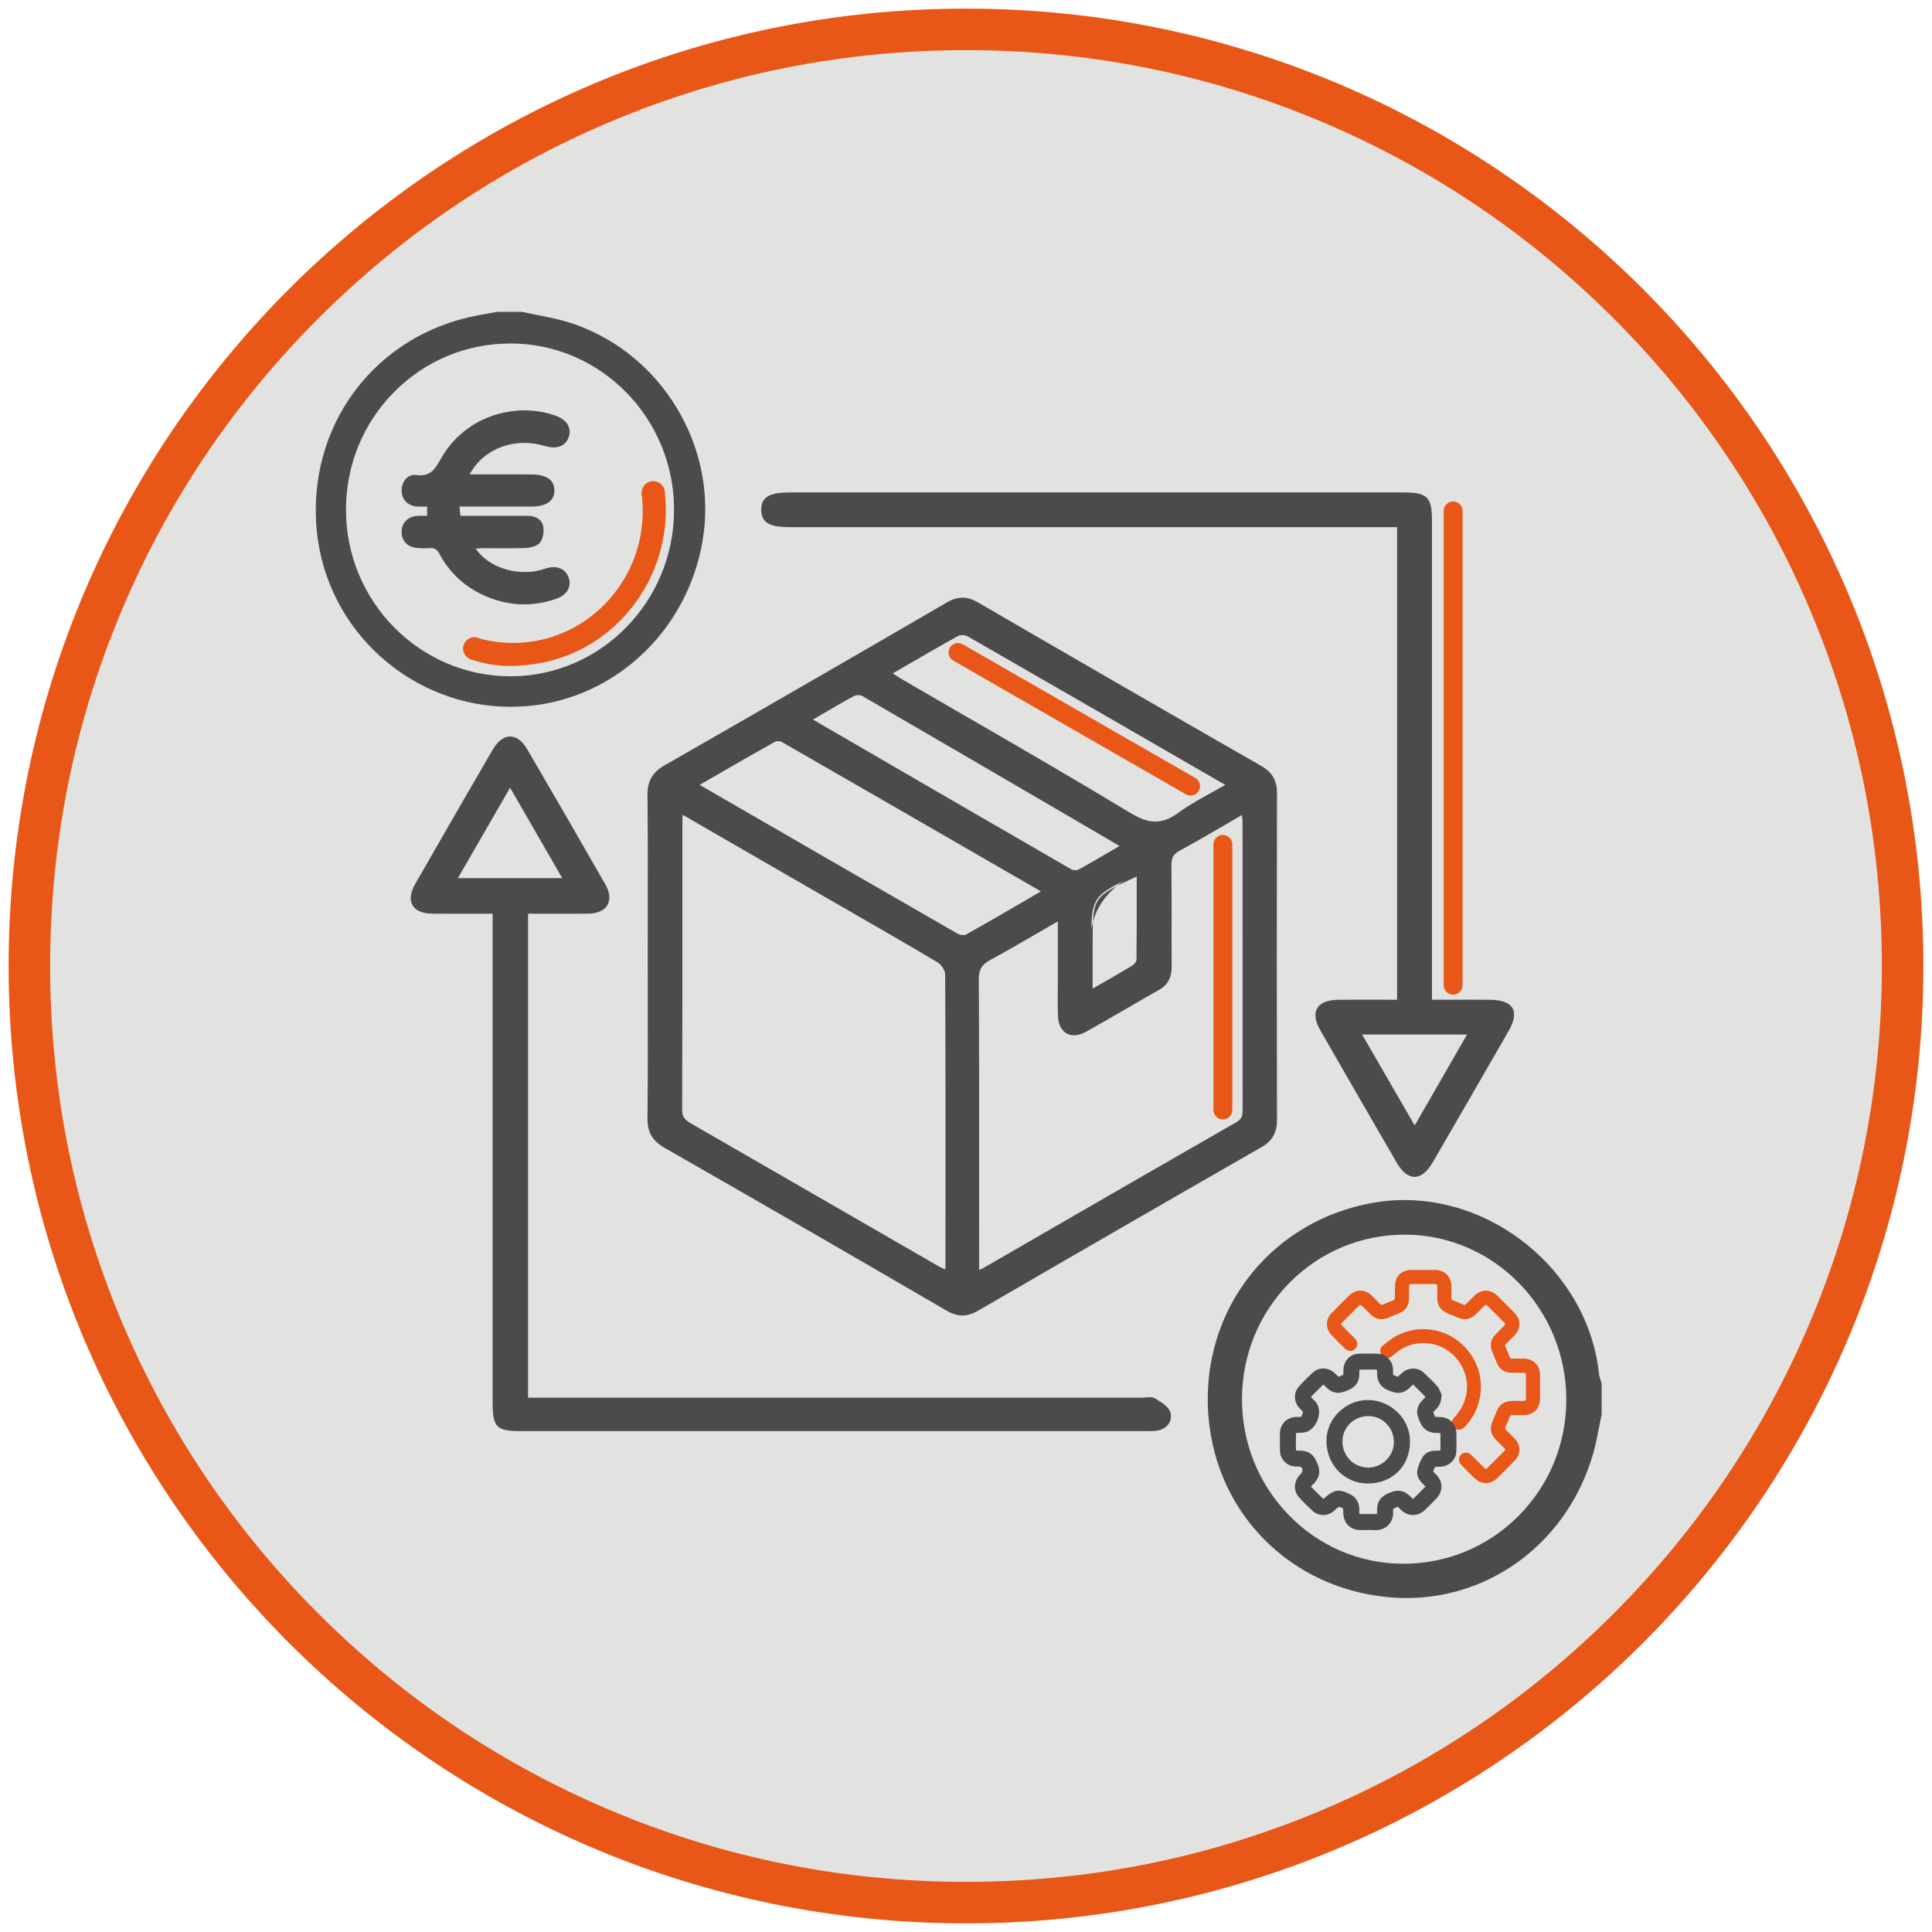
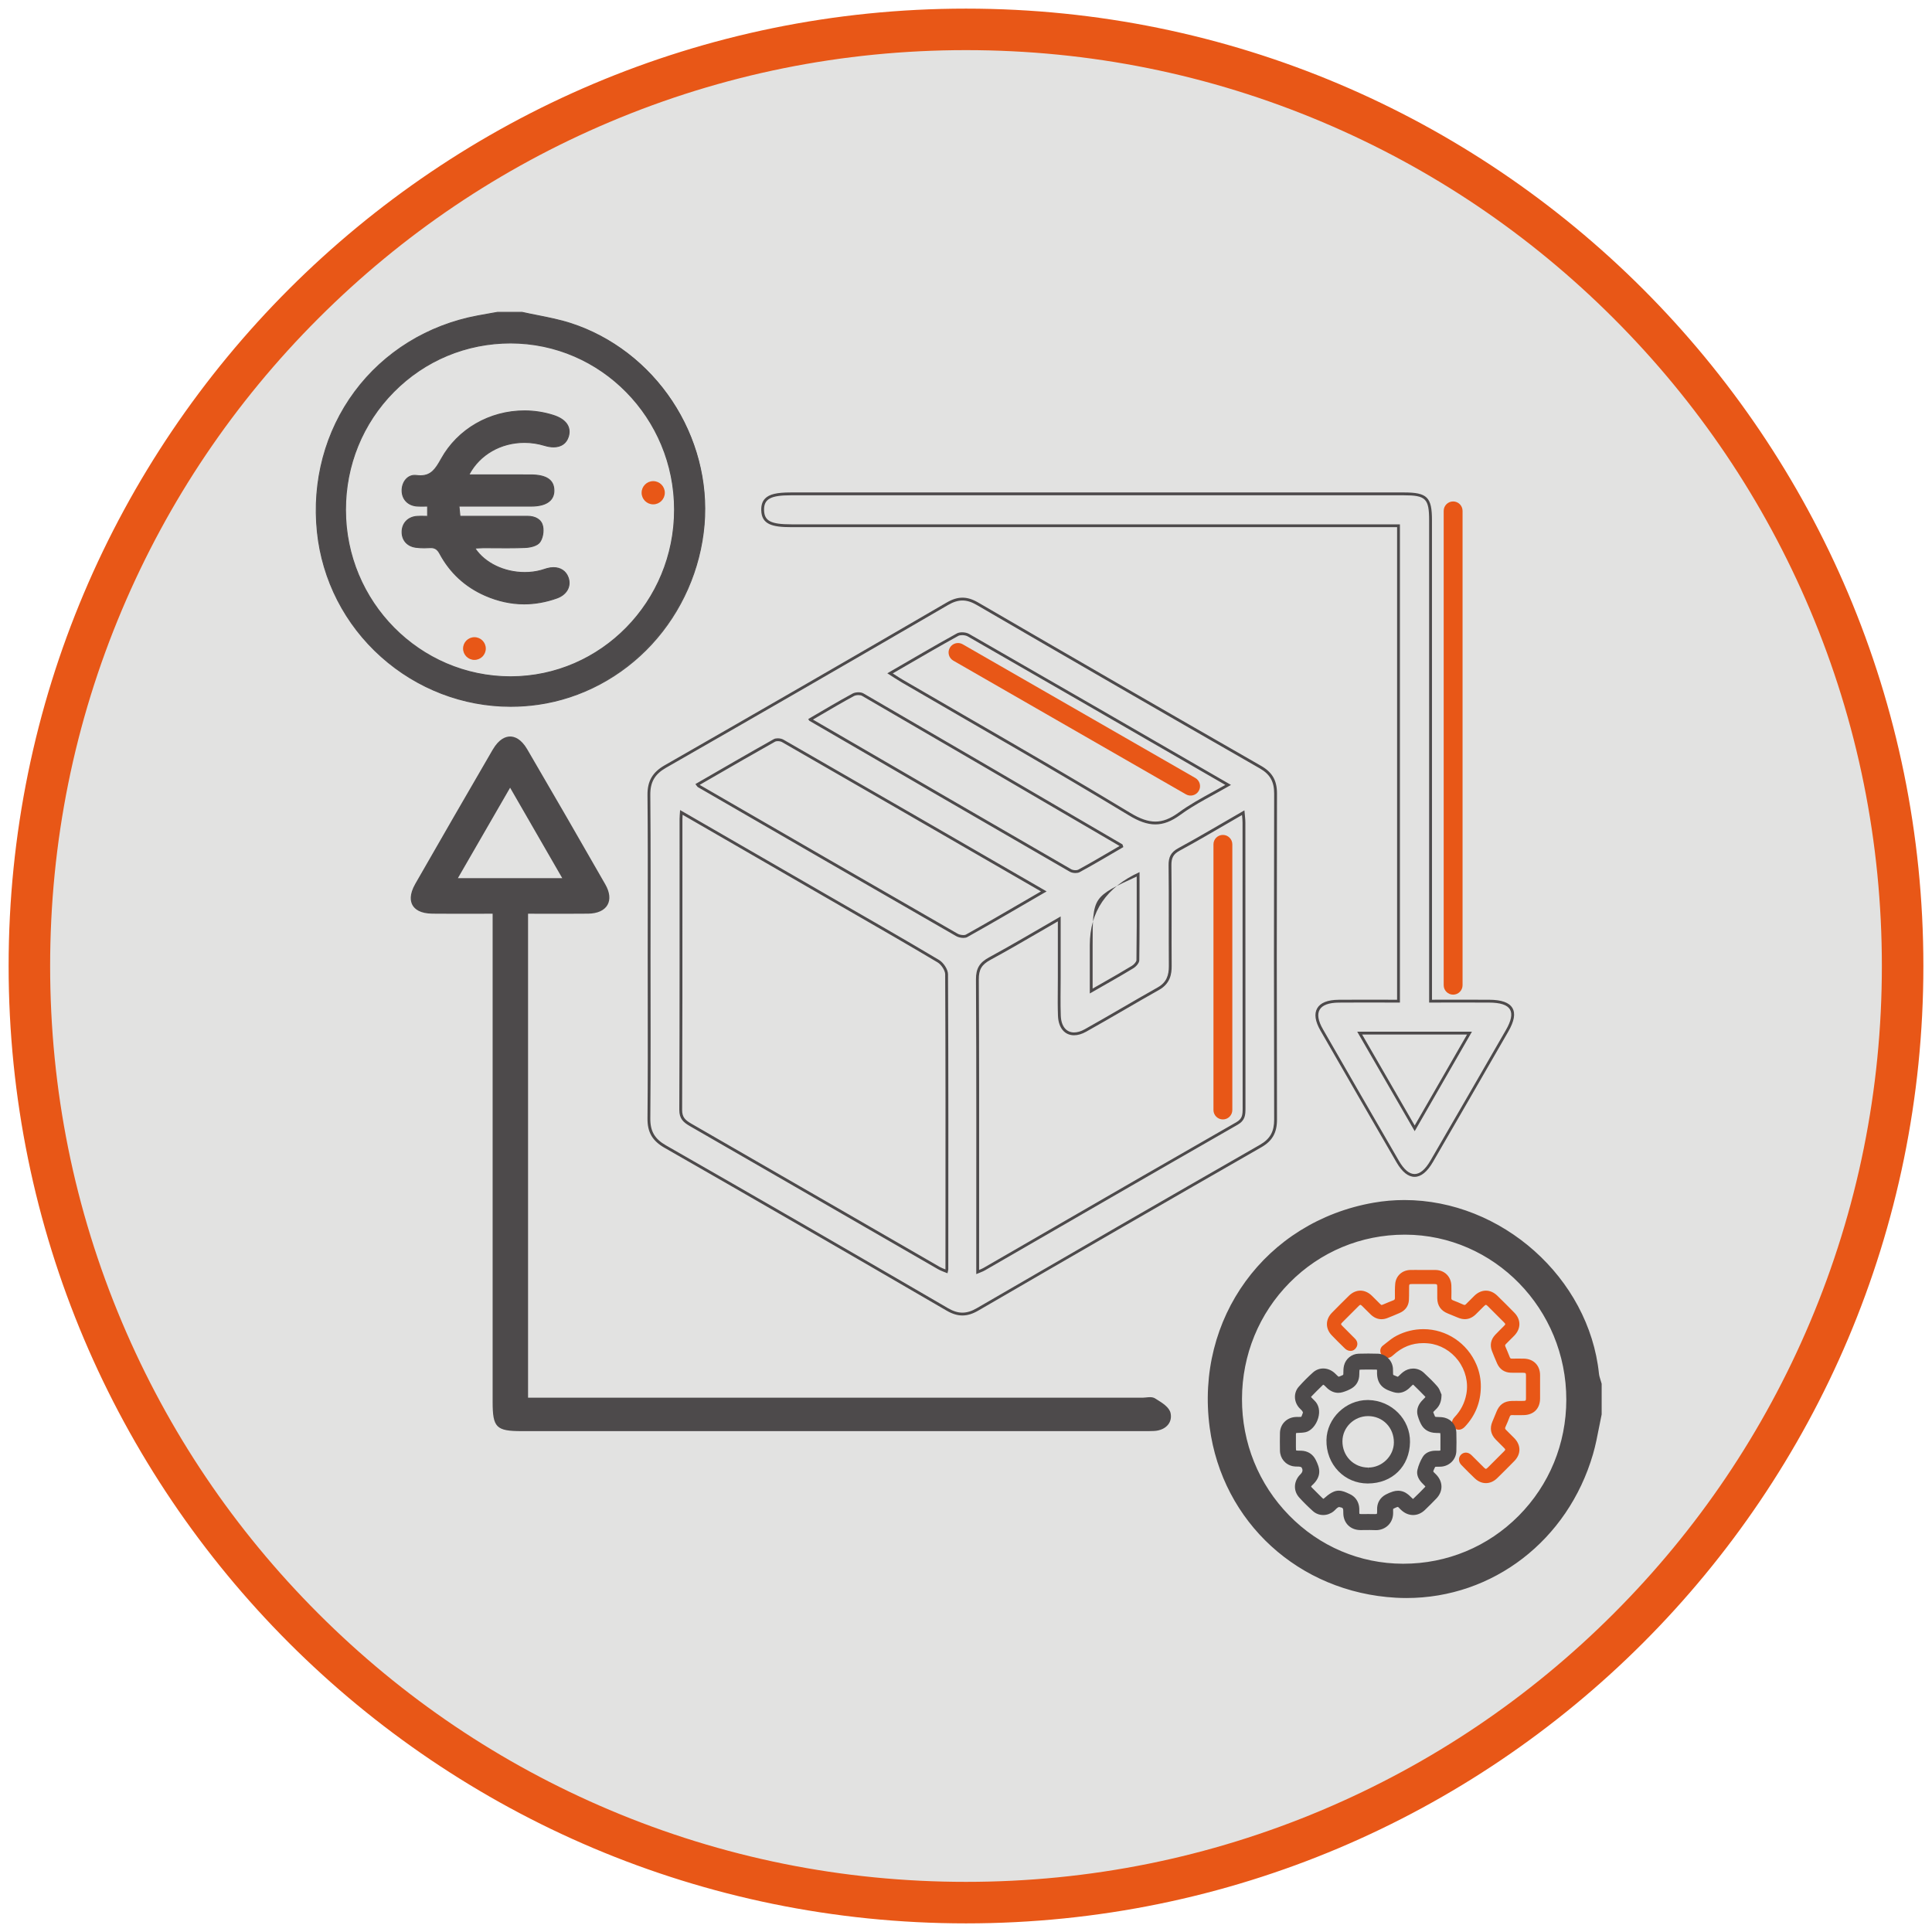
<svg xmlns="http://www.w3.org/2000/svg" id="Layer_1" viewBox="0 0 512 512">
  <defs>
    <style>.cls-1{fill:#4d4a4b;}.cls-2{fill:#e85717;}.cls-3{fill:#e2e2e1;}</style>
  </defs>
  <path class="cls-3" d="M256,504.215c-66.301,0-128.633-25.818-175.515-72.7S7.785,322.301,7.785,256,33.604,127.367,80.485,80.486C127.367,33.604,189.699,7.785,256,7.785s128.633,25.819,175.515,72.701c46.882,46.881,72.7,109.213,72.7,175.514s-25.818,128.633-72.7,175.515-109.214,72.7-175.515,72.7Z" />
  <path class="cls-2" d="M256,13.285c32.771,0,64.556,6.416,94.472,19.069,28.901,12.224,54.859,29.726,77.153,52.02,22.294,22.294,39.796,48.252,52.02,77.153,12.653,29.916,19.069,61.701,19.069,94.472s-6.416,64.556-19.069,94.472c-12.224,28.901-29.726,54.859-52.02,77.153-22.294,22.294-48.252,39.796-77.153,52.02-29.916,12.653-61.701,19.069-94.472,19.069s-64.556-6.416-94.472-19.069c-28.901-12.224-54.859-29.726-77.153-52.02s-39.796-48.252-52.02-77.153c-12.653-29.916-19.069-61.701-19.069-94.472s6.416-64.556,19.069-94.472c12.224-28.901,29.726-54.859,52.02-77.153,22.294-22.294,48.252-39.796,77.153-52.02,29.916-12.653,61.701-19.069,94.472-19.069M256,2.285C115.877,2.285,2.285,115.877,2.285,256s113.592,253.715,253.715,253.715,253.715-113.592,253.715-253.715S396.123,2.285,256,2.285h0Z" />
  <path class="cls-1" d="M135.344,187.184c-12.608,0-24.79-4.679-34.302-13.176-9.604-8.579-15.619-20.321-16.938-33.063-1.393-13.438,2.135-26.624,9.931-37.127,7.797-10.503,19.357-17.644,32.553-20.107,1.188-.222,2.377-.432,3.566-.643l1.675-.298,6.509-.002c1.384.307,2.751.578,4.118.849,2.92.579,5.94,1.178,8.805,2.106,22.469,7.281,37.332,29.695,35.344,53.296-2.044,24.249-20.535,44.286-43.969,47.643-2.414.346-4.867.521-7.291.521ZM135.314,90.897c-11.731,0-22.731,4.586-30.974,12.915-8.243,8.329-12.781,19.445-12.779,31.299.004,24.393,19.627,44.24,43.743,44.242,23.995-.034,43.462-19.895,43.456-44.274-.006-24.347-19.483-44.167-43.418-44.182l-.028-.125v.125Z" />
  <path class="cls-1" d="M138.336,82.894c4.301.964,8.71,1.596,12.885,2.949,22.316,7.231,37.223,29.839,35.257,53.167-2.048,24.303-20.377,44.165-43.861,47.529-2.444.35-4.873.52-7.274.52-25.833,0-48.377-19.675-51.116-46.127-2.871-27.722,15.163-52.019,42.382-57.099,1.745-.326,3.494-.628,5.241-.94h6.486M135.305,179.479c.022,0,.04,0,.063,0,24.011-.034,43.524-19.941,43.518-44.399-.006-24.478-19.478-44.292-43.543-44.307h-.028c-24.325,0-43.882,19.759-43.877,44.339.004,24.504,19.651,44.367,43.869,44.367M138.364,82.644h-6.513l-1.705.299c-1.195.211-2.389.423-3.582.646-13.226,2.468-24.814,9.626-32.63,20.155-7.814,10.528-11.35,23.745-9.955,37.215,1.323,12.773,7.353,24.543,16.98,33.143,9.534,8.517,21.746,13.208,34.385,13.208,2.43,0,4.889-.176,7.309-.523,11.415-1.635,22.111-7.314,30.117-15.99,8.005-8.675,12.962-19.956,13.958-31.765.957-11.351-2.085-22.992-8.563-32.779-6.49-9.804-16.031-17.136-26.866-20.647-2.871-.93-5.894-1.529-8.818-2.109-1.344-.267-2.735-.542-4.09-.846l-.027-.006h0ZM135.305,179.229c-24.047,0-43.614-19.791-43.619-44.117-.002-11.821,4.523-22.905,12.743-31.211,8.219-8.305,19.187-12.878,30.885-12.878,23.894.015,43.316,19.779,43.322,44.057.006,24.31-19.404,44.115-43.268,44.149h-.062Z" />
-   <path class="cls-2" d="M176.042,129.578c-.893,1.197-2.382,1.794-3.905,1.794-.706,0-1.419-.128-2.083-.384.179,1.445.282,2.915.283,4.41.005,19.277-15.375,34.968-34.3,34.994-.016,0-.032,0-.048,0-3.113,0-6.127-.423-8.997-1.204.034,2.301-.026,4.973-2.559,5.442,3.728,1.293,7.055,1.858,10.667,1.858,2.08,0,4.253-.187,6.652-.531,18.51-2.652,32.956-18.306,34.571-37.462.253-3.005.145-5.993-.28-8.918h0Z" />
  <path class="cls-1" d="M372.729,423.119c-.927,0-1.866-.026-2.792-.079-25.499-1.429-45.643-19.843-48.986-44.777-3.851-28.735,14.685-54.17,43.115-59.163,2.653-.466,5.373-.702,8.085-.702,25.627,0,48.604,20.492,51.219,45.681.061.589.243,1.166.437,1.776.092.29.184.58.263.871l.013,8.024c-.243,1.176-.457,2.279-.671,3.383-.458,2.367-.933,4.815-1.618,7.168-6.598,22.62-26.315,37.818-49.063,37.818ZM372.267,326.822c-23.926,0-43.44,19.691-43.501,43.896-.029,11.735,4.435,22.783,12.569,31.11,8.133,8.326,18.954,12.926,30.469,12.952h.104c23.994,0,43.532-19.666,43.555-43.841.022-24.259-19.299-44.051-43.07-44.118h-.125Z" />
  <path class="cls-1" d="M372.151,318.772c24.956,0,48.205,19.902,50.846,45.345.095.917.467,1.805.71,2.706v7.927c-.747,3.485-1.279,7.033-2.275,10.445-6.646,22.787-26.655,37.548-48.703,37.548-.921,0-1.844-.026-2.771-.078-25.626-1.436-45.343-19.891-48.635-44.453-3.813-28.446,14.664-53.802,42.807-58.744,2.677-.47,5.359-.697,8.021-.697M371.907,415.156c24.322,0,43.907-19.701,43.93-44.215.022-24.435-19.497-44.425-43.444-44.493-.042,0-.085,0-.127,0-24.265,0-43.814,19.71-43.875,44.27-.061,24.468,19.393,44.383,43.411,44.438.034,0,.071,0,.105,0M372.151,318.022h0c-2.733,0-5.475.238-8.15.708-28.633,5.028-47.299,30.643-43.421,59.582,3.366,25.116,23.654,43.663,49.336,45.102.933.052,1.88.079,2.813.079,22.917,0,42.779-15.306,49.423-38.088.69-2.366,1.165-4.82,1.625-7.193.21-1.087.428-2.21.663-3.306l.017-.078v-8.106l-.026-.096c-.08-.297-.173-.593-.267-.889-.187-.592-.364-1.151-.421-1.7-2.633-25.374-25.777-46.017-51.591-46.017h0ZM371.907,414.406h-.103c-11.413-.027-22.139-4.586-30.201-12.839-8.066-8.256-12.491-19.212-12.462-30.848.029-11.678,4.519-22.623,12.644-30.819,8.12-8.192,18.946-12.703,30.481-12.703h.125c23.565.067,42.719,19.69,42.697,43.743-.011,11.656-4.498,22.584-12.635,30.772-8.134,8.185-18.982,12.693-30.545,12.693h0Z" />
-   <path class="cls-1" d="M255.044,348.24c-1.281,0-2.551-.392-3.995-1.232-27.105-15.773-51.55-29.884-74.73-43.14-3.124-1.786-4.385-3.958-4.352-7.497.099-10.446.083-21.07.068-31.346-.006-3.835-.012-7.67-.012-11.504s.006-7.663.012-11.495c.015-10.277.03-20.905-.069-31.356-.033-3.56,1.227-5.74,4.349-7.528,25.149-14.398,50.294-28.909,74.734-43.129,1.468-.854,2.742-1.251,4.012-1.251,1.26,0,2.517.39,3.957,1.228,24.429,14.205,49.668,28.776,75.018,43.309,2.813,1.613,4.011,3.701,4.004,6.981-.069,28.94-.069,58.018,0,86.427.007,3.312-1.175,5.405-3.952,6.997-23.946,13.722-49.188,28.288-75.023,43.293-1.459.848-2.737,1.243-4.021,1.243ZM280.714,243.518c-1.775,1.022-3.504,2.026-5.2,3.012-4.553,2.644-8.853,5.141-13.236,7.519-2.425,1.315-3.278,2.761-3.263,5.525.106,19.018.096,38.354.086,57.055l-.007,20.466c.155-.063.302-.122.44-.178.508-.203.909-.363,1.267-.569,5.847-3.374,11.691-6.751,17.536-10.128,16.193-9.356,32.939-19.031,49.451-28.474,1.809-1.034,1.899-2.227,1.897-4.086-.015-15.127-.017-30.254-.019-45.381,0-10.085-.003-20.169-.008-30.254,0-.632-.063-1.271-.137-2.009-.021-.208-.042-.422-.062-.646-1.573.908-3.116,1.805-4.641,2.692-4.254,2.474-8.271,4.811-12.4,7.056-1.769.961-2.387,2.067-2.36,4.226.061,5.002.056,10.087.05,15.005-.004,3.883-.009,7.766.019,11.649.021,2.959-.917,4.753-3.135,5.999-3.111,1.747-6.25,3.569-9.286,5.331-3.283,1.905-6.678,3.875-10.049,5.758-1.067.597-2.083.898-3.018.898-2.29,0-3.782-1.839-3.895-4.801-.089-2.355-.068-4.752-.049-7.068.009-1.01.018-2.02.018-3.029v-15.566ZM180.534,215.766c-.038.52-.065.888-.065,1.255v18.5c.005,19.205.01,39.062-.072,58.595-.009,2.104.854,2.972,2.669,4.017,13.827,7.954,27.644,15.93,41.46,23.904,8.086,4.667,16.172,9.334,24.26,13.997.486.281,1.026.49,1.598.711.145.057.292.113.439.172.01-.044.02-.084.028-.123.05-.211.079-.339.079-.441l.007-11.009c.015-22.013.03-44.775-.082-67.161-.005-1.093-1.09-2.809-2.19-3.464-7.642-4.555-15.484-9.068-23.069-13.432-2.365-1.361-4.73-2.722-7.094-4.086l-37.934-21.902c-.012.169-.023.323-.033.467ZM301.613,231.703c-12.431,5.681-12.432,5.86-12.432,18.76v12.171c.961-.551,1.889-1.08,2.79-1.594,2.875-1.64,5.59-3.188,8.201-4.775.641-.39,1.362-1.232,1.37-1.774.088-5.994.081-11.919.074-18.193l-.004-4.595ZM184.923,208.001c.102.141.182.252.231.281l.772.446c22.161,12.813,45.078,26.063,67.654,39.029.449.257,1.125.424,1.723.424h0c.35,0,.649-.06.843-.167,5.319-2.971,10.568-6.024,16.126-9.257l4.345-2.525-8.649-4.995c-20.823-12.025-40.491-23.383-60.539-34.899-.324-.186-.83-.302-1.319-.302-.358,0-.667.062-.867.174-5.472,3.064-11.006,6.263-16.357,9.355l-4.037,2.332c.026.037.052.072.075.105ZM214.729,190.729l3.525,2.035c21.435,12.447,43.599,25.317,65.43,37.919.326.188.837.305,1.333.305.369,0,.689-.063.902-.179,2.945-1.595,5.872-3.308,8.703-4.965.877-.513,1.751-1.025,2.623-1.532-.023-.078-.074-.256-.081-.279l-2.744-1.604c-21.551-12.594-43.836-25.618-65.796-38.354-.263-.152-.677-.24-1.137-.24-.518,0-1.027.109-1.364.291-2.937,1.586-5.868,3.307-8.703,4.97-.905.531-1.81,1.062-2.717,1.59.009.016.017.029.025.041ZM236.735,179.002c.882.572,1.644,1.065,2.44,1.529,5.618,3.272,11.246,6.526,16.874,9.78,14.25,8.239,28.984,16.758,43.298,25.436,2.648,1.606,4.818,2.354,6.83,2.354h0c2.071,0,4.098-.777,6.378-2.445,2.81-2.055,5.854-3.727,9.077-5.498,1.264-.694,2.548-1.399,3.846-2.144l-9.738-5.626c-20.322-11.741-39.518-22.831-59.121-34.075-.399-.229-1.029-.371-1.645-.371-.49,0-.918.087-1.205.245-4.61,2.537-9.113,5.153-13.881,7.922-1.325.771-2.664,1.548-4.021,2.333.3.193.588.379.867.56Z" />
  <path class="cls-1" d="M255.061,159.137c1.209,0,2.418.391,3.769,1.177,24.961,14.515,49.969,28.95,75.019,43.31,2.745,1.574,3.823,3.544,3.815,6.655-.069,28.81-.07,57.62,0,86.429.008,3.097-1.002,5.089-3.763,6.671-25.052,14.355-50.058,28.793-75.026,43.294-1.361.79-2.594,1.192-3.832,1.192-1.221,0-2.447-.39-3.807-1.181-24.86-14.467-49.763-28.863-74.733-43.141-3.004-1.718-4.195-3.749-4.163-7.168.135-14.284.057-28.569.057-42.854s.079-28.57-.057-42.854c-.033-3.424,1.19-5.499,4.16-7.199,24.961-14.291,49.875-28.666,74.736-43.131,1.374-.799,2.599-1.2,3.823-1.2M306.177,218.476c2.147,0,4.254-.801,6.6-2.517,4.056-2.966,8.672-5.167,13.45-7.944-23.54-13.597-46.457-26.853-69.422-40.026-.473-.271-1.167-.421-1.831-.421-.522,0-1.025.093-1.386.291-6.08,3.346-12.058,6.878-18.442,10.567,1.475.936,2.633,1.726,3.841,2.429,20.081,11.695,40.297,23.167,60.166,35.213,2.581,1.565,4.823,2.408,7.024,2.408M285.017,231.364c.407,0,.797-.071,1.081-.224,3.946-2.136,7.797-4.448,11.598-6.654-.179-.52-.183-.682-.257-.725-22.861-13.36-45.721-26.723-68.626-40.008-.341-.198-.827-.291-1.326-.291-.561,0-1.139.118-1.542.336-3.971,2.146-7.84,4.48-11.747,6.751.163.265.201.41.293.464,22.991,13.351,45.981,26.705,69.006,39.996.393.227.972.355,1.52.355M255.304,248.556c.393,0,.757-.066,1.025-.215,6.871-3.836,13.654-7.829,21.036-12.111-23.696-13.683-46.705-26.981-69.75-40.218-.389-.223-.965-.352-1.506-.352-.398,0-.778.07-1.051.222-6.945,3.889-13.823,7.898-20.769,11.903.373.462.485.711.677.822,22.797,13.18,45.593,26.362,68.428,39.476.498.286,1.244.474,1.909.474M251.095,337.434c.122-.613.21-.847.21-1.081.014-26.058.055-52.115-.075-78.172-.006-1.292-1.21-3.09-2.373-3.784-9.988-5.954-20.096-11.706-30.168-17.52-12.65-7.302-25.298-14.606-38.456-22.204-.072,1.177-.139,1.763-.139,2.349-.005,25.698.035,51.395-.072,77.092-.01,2.38,1.095,3.331,2.856,4.344,21.92,12.61,43.811,25.271,65.72,37.901.757.436,1.613.699,2.497,1.074M284.639,273.608c-2.04,0-3.412-1.604-3.519-4.44-.127-3.357-.03-6.722-.031-10.084,0-5.204,0-10.408,0-16.215-6.751,3.881-12.801,7.493-18.989,10.85-2.488,1.35-3.476,2.902-3.459,5.856.138,24.731.079,49.463.079,74.195v3.887c1.022-.439,1.684-.647,2.27-.985,22.321-12.88,44.615-25.808,66.986-38.601,2.012-1.151,2.088-2.56,2.086-4.411-.024-25.212-.014-50.424-.026-75.636,0-.983-.148-1.966-.252-3.274-6.112,3.52-11.764,6.895-17.542,10.037-1.987,1.08-2.583,2.391-2.556,4.56.108,8.883.007,17.768.069,26.652.017,2.482-.628,4.368-2.944,5.669-6.477,3.638-12.848,7.466-19.334,11.089-1.031.576-1.991.851-2.836.851M288.807,263.281c4.333-2.489,7.988-4.525,11.56-6.697.704-.428,1.541-1.372,1.552-2.09.112-7.647.07-15.296.07-23.376q-13.181,6.022-13.181,19.344v12.819M255.061,158.387h0c-1.339,0-2.674.414-4.201,1.302-24.407,14.201-49.551,28.711-74.732,43.128-3.215,1.841-4.572,4.191-4.537,7.857.099,10.448.084,21.074.069,31.351-.006,3.832-.011,7.664-.011,11.496s.006,7.665.011,11.498c.015,10.276.031,20.901-.068,31.349-.035,3.694,1.281,5.962,4.541,7.826,23.207,13.27,47.651,27.381,74.728,43.138,1.484.864,2.852,1.283,4.184,1.283,1.352,0,2.69-.411,4.209-1.293,25.827-15.001,51.068-29.567,75.022-43.292,2.91-1.668,4.148-3.858,4.14-7.323-.07-28.468-.071-57.546,0-86.426.008-3.433-1.245-5.618-4.192-7.308-25.266-14.485-50.505-29.056-75.015-43.308-1.5-.872-2.817-1.278-4.145-1.278h0ZM236.587,178.459c1.178-.682,2.344-1.359,3.499-2.03,4.762-2.766,9.261-5.379,13.864-7.913.229-.126.603-.198,1.025-.198.553,0,1.112.123,1.458.322,19.655,11.274,38.903,22.394,59.281,34.167l9.011,5.206c-1.107.628-2.206,1.232-3.278,1.821-3.232,1.775-6.284,3.452-9.112,5.52-2.213,1.619-4.17,2.373-6.157,2.373-1.94,0-4.048-.731-6.636-2.299-14.312-8.677-29.043-17.195-43.289-25.432-5.633-3.257-11.265-6.514-16.888-9.788-.791-.461-1.551-.953-2.431-1.523-.114-.074-.23-.149-.347-.225h0ZM215.438,190.695c.721-.421,1.44-.843,2.16-1.265,2.837-1.664,5.77-3.386,8.705-4.972.28-.152.735-.246,1.186-.246.39,0,.745.071.95.189,21.838,12.666,44,25.617,65.432,38.141l2.83,1.654c-.748.435-1.498.874-2.25,1.314-2.833,1.658-5.763,3.373-8.709,4.968-.155.084-.426.134-.724.134-.428,0-.877-.1-1.145-.254-22.072-12.741-44.48-25.754-66.151-38.338l-2.284-1.326h0ZM185.417,208.001c1.239-.715,2.475-1.429,3.711-2.143,5.333-3.082,10.847-6.268,16.298-9.321.142-.079.397-.127.684-.127.421,0,.866.099,1.132.252,20.152,11.576,39.926,22.995,60.86,35.085l7.766,4.485c-1.286.747-2.554,1.484-3.809,2.214-5.547,3.227-10.786,6.275-16.096,9.24-.065.036-.258.12-.66.12-.529,0-1.146-.15-1.535-.374-22.609-12.984-45.558-26.253-67.751-39.084l-.6-.347h0ZM250.55,336.408c-.011-.004-.021-.008-.032-.013-.557-.216-1.084-.42-1.545-.686-8.124-4.684-16.246-9.371-24.367-14.059-13.55-7.821-27.561-15.908-41.353-23.843-1.722-.99-2.489-1.758-2.48-3.691.082-19.585.077-39.497.073-58.754-.001-6.114-.003-12.228-.001-18.341,0-.318.023-.653.055-1.098l11.329,6.541,26.086,15.061c2.366,1.366,4.734,2.728,7.102,4.091,7.581,4.362,15.42,8.872,23.057,13.424.99.59,2.002,2.176,2.007,3.143.112,22.389.097,45.155.082,67.17l-.007,10.998c0,.015-.002.033-.005.055h0ZM284.639,274.358c1,0,2.077-.318,3.201-.946,3.377-1.886,6.777-3.859,10.065-5.767,3.031-1.759,6.166-3.578,9.271-5.322,2.976-1.672,3.341-4.26,3.327-6.328-.027-3.88-.023-7.827-.018-11.643.005-4.92.011-10.007-.05-15.012-.025-2.016.522-2.999,2.165-3.892,4.138-2.25,8.163-4.591,12.424-7.07,1.356-.789,2.727-1.586,4.12-2.392.002.021.004.043.006.064.073.73.135,1.361.136,1.976.005,10.085.006,20.169.008,30.254.002,15.127.004,30.255.018,45.382.002,1.827-.074,2.824-1.709,3.759-16.505,9.438-33.242,19.109-49.428,28.461-5.853,3.382-11.706,6.763-17.56,10.142-.317.183-.685.333-1.145.517v-2.769c0-5.727.003-11.453.006-17.18.01-18.688.021-38.013-.085-57.019-.015-2.631.759-3.941,3.067-5.193,4.39-2.381,8.693-4.881,13.249-7.527,1.515-.88,3.056-1.775,4.633-2.685v3.482s0,11.435,0,11.435c0,1.016-.009,2.032-.017,3.049-.02,2.314-.04,4.706.049,7.063.12,3.184,1.756,5.161,4.269,5.161h0ZM289.557,261.987v-11.524c0-6.498,0-9.76,1.517-11.987,1.443-2.118,4.41-3.556,10.164-6.189,0,1.36.002,2.708.004,4.047.007,6.26.014,12.172-.073,18.151-.005.327-.567,1.08-1.191,1.46-2.606,1.584-5.319,3.131-8.192,4.77-.725.413-1.467.837-2.229,1.273h0Z" />
-   <path class="cls-1" d="M374.877,311.504c-1.553,0-3.058-1.237-4.473-3.679-7.328-12.639-13.916-24.05-20.139-34.884-1.344-2.34-1.639-4.202-.875-5.536.776-1.354,2.584-2.055,5.373-2.079,2.047-.018,4.094-.023,6.167-.023,0,0,8.05.013,9.688.014v-125.986h-160.869c-5.002,0-7.557-.64-7.639-4.132-.029-1.255.261-2.15.911-2.815,1.028-1.053,2.98-1.502,6.526-1.502h162.483c6.017,0,7.075,1.049,7.076,7.009.005,31.501.005,63.002.004,94.503v32.923l9.508-.008c2.029,0,4.028.003,6.028.014,3.159.017,5.071.681,5.847,2.029.758,1.317.398,3.223-1.099,5.824-6.82,11.858-13.541,23.49-19.977,34.574-1.446,2.492-2.975,3.755-4.542,3.755ZM374.909,299.021l14.524-25.24h-29.106l14.582,25.24Z" />
  <path class="cls-1" d="M285.034,131.254c29.001,0,57.996,0,86.998.001,5.8,0,6.7.875,6.701,6.633.007,40.951.004,81.903.004,122.854v4.947c3.451,0,6.717-.008,9.911-.008,2.019,0,4.008.003,5.998.014,5.889.032,7.287,2.316,4.424,7.293-6.636,11.537-13.293,23.062-19.975,34.572-1.382,2.38-2.802,3.569-4.219,3.569-1.401,0-2.798-1.165-4.148-3.493-6.734-11.615-13.45-23.24-20.137-34.882-2.583-4.498-1.09-7.007,4.175-7.053,2.056-.018,4.112-.024,6.193-.024,3.251,0,6.563.014,10.033.014v-126.736h-69.823c-30.475,0-60.944,0-91.42,0-5.478,0-7.196-.892-7.263-3.766-.069-2.938,1.717-3.934,7.062-3.934,25.16,0,50.326,0,75.487,0M390.082,273.406h-30.405c5.111,8.847,9.996,17.302,15.233,26.366,5.276-9.169,10.178-17.688,15.172-26.366M285.034,130.504h-67.111s-8.375,0-8.375,0c-3.705,0-5.674.468-6.794,1.615-.716.733-1.049,1.742-1.017,3.087.089,3.781,2.885,4.498,8.013,4.498h91.42s32.65,0,32.65,0h36.424v125.236c-1.502,0-2.976-.004-4.428-.007-1.641-.003-3.255-.007-4.854-.007-2.083,0-4.142.006-6.2.024-2.931.026-4.847.789-5.694,2.268-.835,1.457-.54,3.445.875,5.909,6.242,10.868,12.83,22.279,20.139,34.885,1.488,2.566,3.102,3.866,4.797,3.866,1.711,0,3.349-1.326,4.867-3.942,6.406-11.033,13.127-22.665,19.977-34.574,1.569-2.728,1.928-4.756,1.099-6.199-.848-1.474-2.866-2.2-6.169-2.218-1.991-.011-3.982-.014-6.002-.014-1.567,0-3.15.002-4.765.004-1.438.002-2.9.004-4.396.004v-34.531c0-30.84,0-61.68-.004-92.52,0-6.141-1.254-7.383-7.451-7.383h-86.998ZM360.977,274.156h27.808l-12.112,21.049-1.764,3.065-6.998-12.113-6.934-12.002h0Z" />
  <path class="cls-1" d="M138.267,378.89c-6.584,0-7.339-.761-7.34-7.404v-129.715c-1.708,0-8.328.016-9.955.016-2.152,0-4.271-.006-6.39-.028-2.473-.026-4.179-.735-4.932-2.05-.756-1.319-.501-3.157.735-5.315,6.76-11.803,13.654-23.749,20.491-35.505,1.267-2.179,2.76-3.331,4.318-3.331,1.527,0,2.984,1.111,4.212,3.212,6.947,11.892,13.911,23.942,20.697,35.815,1.129,1.974,1.322,3.72.562,5.05-.77,1.343-2.48,2.096-4.817,2.122-2.181.024-4.361.032-6.553.032-1.654,0-8.137-.017-9.73-.017v129.006h163.316c.285,0,.591-.033.896-.065.332-.035.665-.07.977-.07.495,0,.864.087,1.161.272l.36.224c1.46.902,3.277,2.026,3.574,3.439.214,1.021.019,1.958-.566,2.713-.718.925-1.988,1.495-3.486,1.562-.787.035-1.576.038-2.365.038l-82.85.002-82.316-.002ZM149.649,233.092l-14.468-25.09-14.483,25.09h28.951Z" />
  <path class="cls-1" d="M135.195,195.931c1.356,0,2.708,1.006,3.888,3.026,6.954,11.905,13.854,23.842,20.696,35.812,2.195,3.84.534,6.562-3.935,6.611-2.177.024-4.354.031-6.543.031-3.331,0-6.688-.017-10.111-.017v129.756h4.102c53.197,0,106.393,0,159.59,0,.595,0,1.276-.135,1.873-.135.366,0,.7.051.963.215,1.455.909,3.479,2.056,3.766,3.422.464,2.21-1.248,3.713-3.702,3.823-.792.036-1.587.039-2.38.039-.167,0-.333,0-.5,0-31.519,0-63.04.002-94.559.002-23.359,0-46.715,0-70.074-.001-6.375,0-6.965-.598-6.965-7.029-.001-41.789,0-83.577,0-125.366v-4.724c-3.6,0-6.998.016-10.316.016-2.156,0-4.278-.007-6.4-.029-4.75-.049-6.253-2.651-3.875-6.804,6.791-11.857,13.621-23.691,20.49-35.503,1.217-2.093,2.608-3.144,3.994-3.144M120.049,233.467h30.25c-5.133-8.901-10.009-17.358-15.117-26.216-5.117,8.864-9.996,17.317-15.133,26.216M135.195,195.181c-1.185,0-2.952.61-4.642,3.517-6.847,11.775-13.742,23.721-20.493,35.507-1.65,2.881-1.311,4.683-.735,5.688.574,1.002,1.951,2.204,5.253,2.239,2.125.022,4.249.029,6.408.029,1.625,0,3.27-.004,4.948-.008,1.508-.004,3.044-.007,4.617-.008v35.315s0,94.025,0,94.025c0,6.834.938,7.779,7.715,7.779h70.074s94.559,0,94.559,0h.5c.81,0,1.604-.003,2.414-.039,1.608-.072,2.981-.694,3.766-1.707.654-.844.874-1.888.637-3.019-.33-1.57-2.223-2.741-3.744-3.681l-.358-.222c-.36-.224-.792-.329-1.36-.329-.338,0-.683.036-1.016.072-.308.033-.599.063-.856.063h-159.59s-3.352,0-3.352,0v-128.256c1.468,0,2.925.005,4.373.008,1.673.004,3.334.008,4.989.008,2.534,0,4.615-.01,6.551-.031,2.476-.027,4.3-.848,5.138-2.311.82-1.431.62-3.356-.561-5.422-6.778-11.858-13.742-23.909-20.699-35.818-1.641-2.809-3.372-3.398-4.536-3.398h0ZM121.348,232.717l4.459-7.725,9.375-16.24,7.776,13.486,6.042,10.479h-27.653Z" />
  <path class="cls-1" d="M138.91,160.041c-3.465,0-6.95-.759-10.359-2.257-5.248-2.306-9.28-6.027-11.983-11.062-.617-1.151-1.292-1.599-2.407-1.599-.099,0-.201.003-.308.01-.477.031-.957.048-1.438.048-.786,0-1.535-.047-2.227-.142-2.354-.321-3.744-1.971-3.627-4.306.107-2.149,1.617-3.674,3.846-3.885.361-.034.726-.045,1.098-.045.299,0,.603.007.916.014.29.006.589.013.897.015v-2.71c-.286,0-.565.007-.841.012-.306.006-.604.012-.901.012-.363,0-.721-.009-1.077-.037-2.354-.186-3.902-1.772-3.944-4.041-.022-1.232.402-2.384,1.165-3.161.6-.61,1.358-.933,2.195-.933.146,0,.295.01.447.03.373.049.731.074,1.065.074,3.049,0,4.213-2.091,5.561-4.513,4.355-7.822,12.784-12.681,21.996-12.681,2.628,0,5.221.405,7.704,1.203,3.254,1.046,4.691,3.077,3.946,5.573-.535,1.791-1.927,2.777-3.921,2.777-.741,0-1.562-.135-2.439-.401-1.724-.523-3.504-.789-5.292-.789-6.37,0-12,3.292-14.745,8.605h16.355c4.141.003,6.17,1.34,6.204,4.088.014,1.091-.32,1.988-.991,2.667-.999,1.012-2.725,1.525-5.127,1.525h-19.047l.267,2.685h17.813c2.248-.001,3.741.954,4.101,2.621.308,1.428-.037,3.266-.803,4.274-.703.925-2.47,1.322-3.769,1.381-1.407.063-2.956.093-4.876.093-.955,0-1.911-.007-2.867-.014-.954-.007-1.909-.014-2.864-.014h-.591c-.517.003-1.033.035-1.586.069l-.623.036c2.55,3.928,7.725,6.455,13.255,6.455,1.475,0,2.913-.186,4.275-.552.283-.076.562-.167.842-.257.26-.084.52-.167.782-.241.58-.161,1.149-.243,1.69-.243,1.87,0,3.287.952,3.886,2.612.379,1.048.346,2.099-.097,3.037-.505,1.072-1.53,1.929-2.886,2.413-2.883,1.029-5.801,1.551-8.671,1.551Z" />
  <path class="cls-1" d="M138.982,109.01c2.564,0,5.151.389,7.667,1.197,3.21,1.032,4.595,2.974,3.865,5.418-.527,1.762-1.874,2.688-3.801,2.688-.724,0-1.529-.13-2.403-.396-1.764-.536-3.561-.794-5.328-.794-6.252,0-12.138,3.234-14.949,8.855,3.433,0,6.76,0,10.043,0,2.185,0,4.351,0,6.516.002,4.1.003,6.046,1.275,6.079,3.964.033,2.659-2.038,4.065-5.992,4.066-2.534,0-5.068,0-7.619,0-3.8,0-7.637,0-11.566,0,.109,1.104.192,1.938.29,2.935,3.423,0,6.785,0,10.119,0,2.614,0,5.211,0,7.809-.002h.006c1.876,0,3.579.702,3.972,2.523.283,1.314.002,3.143-.78,4.172-.671.884-2.393,1.274-3.675,1.332-1.623.074-3.248.093-4.875.093-1.906,0-3.812-.027-5.717-.027-.2,0-.4,0-.601,0-.77.003-1.541.072-2.428.117,2.594,4.17,8.032,6.692,13.474,6.692,1.454,0,2.907-.18,4.308-.556.547-.147,1.079-.346,1.625-.497.578-.16,1.134-.238,1.657-.238,1.783,0,3.182.905,3.769,2.53.803,2.223-.344,4.375-2.908,5.29-2.891,1.032-5.77,1.543-8.629,1.543-3.47,0-6.911-.754-10.309-2.246-5.215-2.291-9.23-5.991-11.923-11.006-.632-1.177-1.337-1.665-2.519-1.665-.101,0-.206.004-.315.011-.474.031-.953.048-1.431.048-.741,0-1.482-.042-2.209-.141-2.309-.315-3.63-1.958-3.518-4.176.104-2.069,1.538-3.559,3.732-3.767.358-.034.718-.044,1.086-.044.613,0,1.25.029,1.938.029v-2.961c-.648,0-1.264.024-1.865.024-.36,0-.715-.009-1.069-.037-2.302-.182-3.789-1.737-3.829-3.919-.038-2.063,1.243-3.967,3.235-3.967.14,0,.283.009.43.029.385.051.745.075,1.082.075,3.034,0,4.229-1.987,5.671-4.576,4.442-7.979,13.027-12.617,21.886-12.617M138.982,108.76c-9.257,0-17.727,4.884-22.104,12.746-1.541,2.768-2.677,4.448-5.452,4.448-.328,0-.681-.025-1.049-.073-.158-.021-.312-.031-.463-.031-.871,0-1.661.336-2.285.971-.786.8-1.224,1.985-1.201,3.251.043,2.338,1.636,3.972,4.059,4.164.323.026.669.037,1.089.037.297,0,.597-.006.903-.012.234-.005.471-.009.713-.011v2.459c-.263-.002-.519-.008-.77-.014-.314-.007-.619-.014-.919-.014-.429,0-.781.014-1.11.046-2.294.217-3.847,1.789-3.958,4.003-.119,2.369,1.347,4.11,3.734,4.436.697.095,1.452.143,2.243.143.462,0,.949-.016,1.448-.049.103-.007.202-.01.298-.01,1.076,0,1.699.415,2.299,1.533,2.716,5.059,6.768,8.8,12.042,11.117,3.425,1.505,6.927,2.267,10.409,2.267,2.885,0,5.816-.524,8.713-1.558,1.387-.495,2.438-1.375,2.957-2.477.457-.969.492-2.053.102-3.134-.619-1.713-2.078-2.695-4.004-2.695-.552,0-1.132.083-1.724.247-.264.073-.525.157-.786.242-.278.09-.556.18-.837.255-1.352.363-2.78.548-4.243.548-5.403,0-10.463-2.427-13.029-6.216.136-.008.27-.016.402-.025.55-.034,1.069-.066,1.582-.068h.6c.952,0,1.904.006,2.857.013.954.007,1.907.014,2.861.014,1.923,0,3.476-.03,4.886-.094,1.327-.06,3.134-.471,3.863-1.431.785-1.034,1.14-2.915.825-4.376-.373-1.729-1.91-2.721-4.217-2.721-2.603.002-5.2.002-7.814.002h-4.993s-4.899,0-4.899,0l-.025-.25-.216-2.185h5.604s5.686,0,5.686,0h7.619c2.438,0,4.192-.527,5.216-1.563.695-.704,1.04-1.631,1.026-2.756-.035-2.831-2.105-4.208-6.329-4.211l-6.516-.002h-4.909s-4.723,0-4.723,0c2.758-5.164,8.289-8.355,14.539-8.355,1.776,0,3.544.264,5.256.784.889.27,1.722.407,2.476.407,2.053,0,3.488-1.018,4.04-2.866.768-2.571-.7-4.658-4.028-5.728-2.497-.802-5.102-1.209-7.743-1.209h0Z" />
  <path class="cls-2" d="M393.778,392.666c-.945,0-1.864-.394-2.658-1.138-1.042-.979-2.059-2.015-3.042-3.016l-.503-.512c-.675-.685-.734-1.596-.144-2.214.289-.302.646-.46,1.033-.46.429,0,.856.195,1.234.566.653.641,1.301,1.288,1.947,1.937l1.308,1.306c.351.348.611.51.822.51s.469-.16.813-.505c1.41-1.404,2.817-2.809,4.221-4.22.617-.619.615-.907-.009-1.538-.323-.327-.648-.651-.974-.976-.387-.386-.774-.772-1.157-1.163-1.255-1.282-1.522-2.711-.82-4.37l.125-.293c.323-.762.646-1.524.949-2.294.703-1.793,1.868-2.61,3.778-2.651.327-.007.655-.009.983-.009l1.392.004.581-.003c.907-.01,1.115-.223,1.117-1.138.004-1.988.005-3.979,0-5.967-.003-.844-.251-1.09-1.105-1.099h-1.918c-.457,0-.914-.004-1.37-.018-1.526-.049-2.666-.823-3.295-2.239-.481-1.084-.926-2.186-1.334-3.214-.571-1.44-.305-2.812.77-3.966.477-.512.975-1.004,1.474-1.496.252-.249.503-.497.752-.748.702-.709.699-.96-.02-1.681-1.358-1.362-2.719-2.722-4.081-4.081-.395-.394-.662-.568-.869-.568-.213,0-.491.184-.904.595l-.692.693c-.449.451-.899.902-1.355,1.347-.796.776-1.68,1.17-2.628,1.17-.535,0-1.103-.126-1.688-.373-.9-.38-1.808-.752-2.715-1.118-1.677-.677-2.504-1.874-2.529-3.659-.008-.522-.006-1.046-.004-1.568.002-.505.004-1.01-.003-1.515-.01-.817-.26-1.067-1.068-1.07l-2.947-.005c-1.051,0-2.102.002-3.152.006-.786.003-1.018.232-1.034,1.024-.01.448-.011.896-.011,1.345-.002.736-.003,1.473-.043,2.208-.076,1.42-.838,2.493-2.203,3.102-1.063.475-2.127.902-3.214,1.336-.498.198-.993.299-1.47.299-.92,0-1.779-.368-2.554-1.095-.49-.46-.963-.938-1.437-1.416-.283-.286-.565-.571-.853-.854-.306-.302-.552-.448-.753-.448-.199,0-.441.145-.738.439-1.443,1.434-2.881,2.87-4.314,4.312-.585.589-.583.896.007,1.494.591.599,1.186,1.193,1.78,1.787.519.52,1.038,1.038,1.554,1.56.734.739.576,1.428.314,1.875-.282.483-.715.75-1.218.75-.115,0-.234-.014-.354-.042-.311-.075-.637-.263-.895-.516l-.342-.335c-1.043-1.021-2.122-2.075-3.145-3.156-1.567-1.655-1.54-3.788.07-5.432,1.486-1.518,2.987-3.019,4.505-4.505.83-.813,1.786-1.243,2.767-1.243.992,0,1.966.44,2.813,1.273.388.381.771.766,1.155,1.15l.937.935c.381.376.539.448.696.448.138,0,.33-.057.642-.189.892-.378,1.747-.741,2.613-1.072.488-.187.678-.464.675-.989l-.004-.542c-.009-1.036-.019-2.108.077-3.161.175-1.928,1.69-3.296,3.685-3.329.42-.007.841-.009,1.261-.009l4.081.002c.409,0,.819.002,1.229.005,2.229.018,3.826,1.586,3.886,3.816.028,1.079.028,2.167,0,3.234-.015.502.179.774.687.973.8.312,1.742.688,2.677,1.115.188.086.354.128.503.128.146,0,.375-.035.667-.337.719-.741,1.45-1.467,2.188-2.188.846-.826,1.814-1.263,2.802-1.263.981,0,1.942.432,2.781,1.249,1.431,1.394,2.891,2.85,4.465,4.453,1.699,1.73,1.687,3.889-.032,5.632-.708.719-1.416,1.438-2.14,2.139-.383.371-.449.698-.236,1.168.386.852.734,1.732,1.072,2.584l.06.149c.185.467.435.648.894.648.515-.013.985-.017,1.456-.017.512,0,1.022.005,1.534.01h.151c2.41.025,3.972,1.595,3.979,3.999.005,2.057.004,4.112,0,6.168-.003,2.453-1.53,4.006-3.985,4.053-.495.01-.99.014-1.486.014-.537,0-1.073-.005-1.61-.014h0c-.492,0-.755.188-.935.651-.39,1.001-.719,1.833-1.112,2.679-.234.503-.173.847.218,1.228.738.718,1.466,1.448,2.187,2.187,1.647,1.687,1.654,3.857.018,5.53-1.562,1.595-3.094,3.126-4.556,4.549-.807.786-1.748,1.201-2.723,1.201Z" />
  <path class="cls-2" d="M375.091,337.296c.674,0,1.349.005,2.023.005h.041c.67,0,1.34-.003,2.01-.003.402,0,.803,0,1.205.004,2.034.016,3.459,1.406,3.514,3.451.029,1.071.028,2.143-.001,3.214-.019.698.304,1.091.926,1.333.893.349,1.784.708,2.656,1.106.235.108.453.162.659.162.338,0,.643-.148.938-.452.715-.738,1.445-1.462,2.18-2.18.788-.77,1.664-1.157,2.541-1.157.868,0,1.736.379,2.519,1.142,1.503,1.465,2.988,2.95,4.459,4.448,1.56,1.589,1.537,3.514-.031,5.105-.706.716-1.412,1.434-2.134,2.133-.482.467-.603.96-.317,1.591.405.893.764,1.807,1.125,2.718.23.58.607.884,1.243.884.018,0,.035,0,.053,0,.467-.012.935-.016,1.402-.016.561,0,1.121.006,1.681.012,2.198.022,3.602,1.433,3.608,3.624.005,2.055.004,4.111,0,6.166-.004,2.249-1.361,3.635-3.617,3.678-.494.009-.988.014-1.482.014-.534,0-1.068-.005-1.601-.014-.011,0-.023,0-.034,0-.638,0-1.027.297-1.258.891-.347.894-.698,1.788-1.102,2.656-.302.65-.208,1.164.296,1.654.737.716,1.462,1.445,2.18,2.18,1.507,1.543,1.525,3.466.018,5.006-1.499,1.532-3.014,3.048-4.549,4.543-.748.729-1.604,1.095-2.461,1.095-.831,0-1.663-.344-2.401-1.037-1.211-1.137-2.369-2.332-3.535-3.516-.545-.553-.581-1.231-.139-1.692.219-.229.482-.344.761-.344.319,0,.658.152.973.46,1.093,1.071,2.167,2.162,3.254,3.241.415.412.751.618,1.087.618s.667-.205,1.078-.614c1.41-1.405,2.818-2.81,4.222-4.221.764-.768.76-1.289-.008-2.067-.707-.716-1.426-1.419-2.13-2.138-1.153-1.178-1.384-2.447-.743-3.961.365-.863.735-1.725,1.077-2.597.644-1.639,1.663-2.375,3.437-2.413.326-.007.652-.009.978-.009.463,0,.926.004,1.389.004.195,0,.39,0,.585-.003,1.109-.012,1.487-.398,1.489-1.512.004-1.99.005-3.979,0-5.969-.003-1.05-.416-1.461-1.476-1.473-.21-.002-.42-.003-.63-.003-.434,0-.869.003-1.303.003-.449,0-.899-.004-1.348-.018-1.401-.045-2.398-.743-2.964-2.016-.469-1.055-.902-2.127-1.328-3.201-.528-1.332-.269-2.536.695-3.572.715-.768,1.478-1.49,2.217-2.236.85-.858.846-1.341-.02-2.209-1.359-1.363-2.72-2.723-4.082-4.082-.453-.452-.793-.678-1.135-.678-.348,0-.697.234-1.168.704-.682.679-1.356,1.366-2.045,2.038-.731.713-1.514,1.063-2.368,1.063-.489,0-1.001-.115-1.541-.343-.904-.382-1.811-.754-2.721-1.121-1.526-.616-2.271-1.675-2.294-3.317-.015-1.027.006-2.055-.007-3.083-.013-1.018-.432-1.436-1.442-1.44-1.029-.004-2.058-.006-3.087-.006-1.005,0-2.01.002-3.015.006-.989.004-1.387.398-1.409,1.392-.025,1.18.011,2.363-.052,3.54-.071,1.32-.788,2.247-1.981,2.779-1.055.471-2.128.902-3.201,1.33-.46.183-.904.273-1.331.273-.834,0-1.603-.342-2.297-.993-.781-.733-1.519-1.512-2.282-2.264-.376-.37-.697-.555-1.017-.555-.318,0-.634.182-1.002.548-1.443,1.433-2.881,2.871-4.315,4.313-.729.733-.728,1.278.006,2.023,1.106,1.121,2.226,2.227,3.334,3.346.406.41.575.88.258,1.422-.211.361-.52.565-.894.565-.086,0-.175-.011-.267-.033-.26-.062-.525-.228-.719-.418-1.172-1.147-2.35-2.29-3.477-3.481-1.428-1.509-1.394-3.422.065-4.912,1.484-1.515,2.985-3.015,4.5-4.499.775-.759,1.639-1.136,2.504-1.136.88,0,1.761.39,2.551,1.166.702.69,1.391,1.392,2.091,2.084.391.386.644.556.96.556.213,0,.455-.078.788-.219.863-.366,1.726-.733,2.601-1.067.634-.242.92-.657.916-1.342-.007-1.223-.038-2.453.072-3.668.159-1.76,1.54-2.958,3.317-2.987.427-.007.855-.009,1.282-.009M375.091,336.546h0c-.432,0-.863.002-1.295.009-2.193.035-3.859,1.544-4.052,3.669-.098,1.078-.088,2.164-.079,3.215l.004.525c.002.369-.091.506-.433.637-.856.327-1.708.688-2.531,1.037l-.095.04c-.249.106-.415.159-.495.159-.027,0-.122-.033-.433-.34-.319-.316-.636-.633-.953-.951-.378-.379-.757-.759-1.139-1.134-.92-.903-1.984-1.381-3.077-1.381-1.08,0-2.127.467-3.029,1.35-1.526,1.496-3.044,3.013-4.511,4.51-1.736,1.772-1.766,4.164-.074,5.952,1.039,1.098,2.133,2.167,3.191,3.202l.306.299c.306.3.696.522,1.07.611.148.035.296.053.441.053.632,0,1.194-.341,1.542-.936.456-.78.32-1.629-.373-2.328-.505-.509-1.012-1.016-1.519-1.523-.606-.606-1.212-1.212-1.814-1.822-.447-.453-.447-.525-.008-.967,1.432-1.441,2.87-2.878,4.312-4.31.323-.321.459-.33.474-.33.015,0,.155.01.491.34.284.279.564.562.844.845.469.473.953.963,1.451,1.431.846.794,1.791,1.196,2.81,1.196.524,0,1.066-.11,1.609-.326,1.097-.437,2.17-.869,3.229-1.342,1.501-.67,2.339-1.854,2.424-3.424.041-.749.042-1.502.042-2.23,0-.445.001-.89.011-1.334.012-.588.081-.655.662-.658,1.004-.004,2.008-.006,3.012-.006,1.028,0,2.056.002,3.084.006.603.002.687.087.695.699.006.499.005.998.003,1.497-.002.529-.004,1.058.004,1.587.027,1.926.957,3.273,2.764,4.002.906.365,1.81.736,2.71,1.116.632.267,1.248.402,1.833.402,1.049,0,2.022-.429,2.891-1.276.461-.449.916-.906,1.371-1.362l.68-.681c.473-.471.623-.485.639-.485.015,0,.158.013.605.459,1.362,1.359,2.722,2.719,4.081,4.081.581.583.571.594.018,1.151-.247.25-.497.496-.747.743-.493.486-1.002.989-1.486,1.51-1.18,1.267-1.472,2.775-.844,4.359.408,1.029.853,2.133,1.34,3.229.692,1.556,1.945,2.407,3.625,2.461.457.015.914.018,1.372.018l.654-.002.649-.002c.207,0,.414,0,.621.003.65.007.733.088.734.725.006,1.989.004,3.977,0,5.966-.001.706-.05.756-.747.763-.193.002-.385.003-.578.003l-.691-.002-.698-.002c-.331,0-.662.002-.994.009-2.054.044-3.363.962-4.12,2.889-.298.759-.616,1.51-.935,2.261l-.135.318c-.757,1.788-.455,3.396.897,4.777.392.4.788.796,1.185,1.191.317.315.633.631.947.949.494.5.471.547.01,1.011-1.403,1.41-2.811,2.815-4.219,4.219-.377.376-.523.395-.548.395-.026,0-.174-.019-.558-.4-.431-.427-.859-.857-1.288-1.286-.654-.655-1.308-1.31-1.969-1.958-.45-.441-.968-.674-1.497-.674-.485,0-.948.205-1.303.576-.739.773-.679,1.898.147,2.737l.495.503c.988,1.006,2.01,2.047,3.061,3.033.864.811,1.872,1.24,2.914,1.24,1.074,0,2.106-.452,2.984-1.308,1.467-1.429,3.002-2.962,4.562-4.556,1.793-1.832,1.786-4.208-.018-6.054-.797-.816-1.515-1.533-2.194-2.194-.276-.268-.306-.44-.139-.799.405-.87.747-1.738,1.121-2.701.137-.353.283-.413.558-.413.56.009,1.098.014,1.636.014.499,0,.998-.004,1.497-.014,2.681-.051,4.349-1.747,4.353-4.427.003-2.056.005-4.113,0-6.169-.006-2.589-1.755-4.346-4.35-4.372h-.105c-.528-.006-1.056-.012-1.584-.012-.474,0-.948.004-1.422.016h-.004c-.301,0-.436-.058-.576-.41l-.066-.166c-.337-.85-.686-1.73-1.073-2.585-.146-.323-.113-.483.156-.743.709-.686,1.41-1.398,2.088-2.086l.059-.059c1.849-1.876,1.862-4.293.032-6.157-1.56-1.589-3.023-3.048-4.471-4.459-.91-.887-1.962-1.355-3.043-1.355-1.088,0-2.147.474-3.065,1.37-.87.85-1.567,1.547-2.195,2.194-.217.224-.344.224-.399.224-.093,0-.21-.032-.347-.094-.946-.432-1.893-.81-2.695-1.123-.391-.153-.458-.294-.449-.614.03-1.086.03-2.181.001-3.255-.066-2.442-1.817-4.162-4.257-4.181-.403-.003-.807-.004-1.211-.004l-1.064.002-.947.002-1.049-.003-1.014-.003h0Z" />
  <path class="cls-2" d="M386.591,378.521c-.358,0-.695-.142-.976-.409-.651-.626-.611-1.515.104-2.266,1.733-1.82,2.798-3.898,3.252-6.354.583-3.151-.228-6.487-2.224-9.153-1.991-2.66-4.954-4.373-8.129-4.699-.485-.05-.969-.075-1.437-.075-3.069,0-5.827,1.101-8.198,3.271-.247.226-.54.476-.891.585-.167.051-.332.077-.491.077-.497,0-.921-.248-1.193-.699-.417-.693-.298-1.442.305-1.909.268-.206.532-.419.797-.632.879-.707,1.788-1.438,2.806-1.96,2.178-1.117,4.495-1.684,6.89-1.684,5.989,0,11.384,3.62,13.742,9.222.761,1.809,1.136,3.728,1.116,5.701-.038,3.982-1.433,7.457-4.146,10.325-.408.431-.866.659-1.327.659Z" />
  <path class="cls-2" d="M377.205,352.99c5.657,0,11.014,3.333,13.396,8.992.745,1.769,1.106,3.625,1.087,5.551-.037,3.881-1.37,7.245-4.043,10.072-.34.359-.708.542-1.055.542-.257,0-.503-.101-.716-.305-.49-.469-.472-1.119.115-1.736,1.765-1.854,2.882-4.024,3.349-6.546,1.262-6.819-3.797-13.585-10.683-14.294-.5-.051-.991-.077-1.474-.077-3.195,0-6.003,1.128-8.452,3.37-.221.202-.473.417-.749.503-.13.04-.258.061-.381.061-.349,0-.659-.166-.871-.518-.313-.52-.25-1.06.212-1.419,1.152-.892,2.262-1.897,3.544-2.555,2.175-1.116,4.471-1.642,6.719-1.642M377.205,352.24c-2.454,0-4.83.58-7.061,1.725-1.052.54-1.978,1.284-2.873,2.004-.262.211-.524.421-.788.625-.751.582-.91,1.546-.395,2.399.337.559.889.88,1.513.88.198,0,.401-.032.603-.095.406-.126.736-.395,1.033-.666,2.332-2.135,4.931-3.173,7.946-3.173.455,0,.925.025,1.397.073,3.072.316,5.939,1.975,7.868,4.551,1.933,2.582,2.719,5.812,2.154,8.86-.441,2.381-1.473,4.398-3.155,6.165-.858.901-.895,2.024-.091,2.794.35.336.777.513,1.234.513.566,0,1.119-.269,1.6-.777,2.779-2.939,4.208-6.499,4.248-10.58.02-2.027-.365-3.995-1.146-5.849-2.417-5.741-7.947-9.451-14.088-9.451h0Z" />
  <path class="cls-1" d="M362.387,392.637c-2.801-.02-5.402-1.119-7.325-3.097-2.022-2.08-3.101-4.9-3.037-7.942.113-5.462,4.877-10.077,10.403-10.077l.208.002c5.897.126,10.621,4.897,10.528,10.636-.116,7.2-5.623,10.479-10.691,10.479h-.086ZM362.571,374.778c-4.01,0-7.291,3.213-7.312,7.163-.011,2.022.735,3.904,2.101,5.299,1.365,1.394,3.217,2.166,5.215,2.176,3.959,0,7.294-3.271,7.318-7.144.026-4.176-3.17-7.468-7.275-7.494l-.046-.5v.5Z" />
  <path class="cls-1" d="M362.428,372.02c.066,0,.131,0,.197.002,5.671.121,10.128,4.622,10.039,10.128-.103,6.4-4.852,9.986-10.19,9.986-.028,0-.056,0-.083,0-5.687-.04-9.988-4.7-9.866-10.528.108-5.172,4.694-9.588,9.904-9.588M362.61,389.917c4.212,0,7.757-3.476,7.783-7.641.028-4.479-3.364-7.969-7.773-7.996-.016,0-.033,0-.049,0-4.261,0-7.789,3.453-7.812,7.66-.025,4.456,3.404,7.956,7.813,7.978.012,0,.025,0,.038,0M362.428,371.02h0c-5.792,0-10.785,4.84-10.904,10.567-.066,3.177,1.063,6.125,3.18,8.301,2.017,2.074,4.744,3.227,7.68,3.247h.09c6.485,0,11.087-4.511,11.19-10.97.097-6.013-4.846-11.012-11.018-11.144l-.218-.002h0ZM362.61,389.917l-.033-1c-1.863-.009-3.589-.729-4.86-2.026-1.273-1.3-1.969-3.057-1.958-4.946.02-3.675,3.076-6.665,6.812-6.665,1.905.012,3.624.731,4.883,2.026,1.263,1.299,1.952,3.062,1.94,4.964-.023,3.603-3.129,6.648-6.783,6.648v1h0Z" />
  <path class="cls-2" d="M255.127,170.741c-1.197-.688-2.725-.275-3.413.922s-.275,2.725.922,3.413l61.643,35.429c1.197.688,2.725.275,3.413-.922.688-1.197.275-2.725-.922-3.413l-61.643-35.429" />
  <path class="cls-2" d="M387.594,135.389c0-1.381-1.119-2.5-2.5-2.5s-2.5,1.119-2.5,2.5v125.703c0,1.381,1.119,2.5,2.5,2.5s2.5-1.119,2.5-2.5v-125.703" />
  <path class="cls-2" d="M326.579,223.763c0-1.381-1.119-2.5-2.5-2.5s-2.5,1.119-2.5,2.5v70.398c0,1.381,1.119,2.5,2.5,2.5s2.5-1.119,2.5-2.5v-70.398" />
  <path class="cls-2" d="M173.108,127.507c-1.699,0-3.076,1.377-3.076,3.076s1.377,3.076,3.076,3.076,3.076-1.377,3.076-3.076-1.377-3.076-3.076-3.076h0Z" />
  <path class="cls-2" d="M125.73,168.861c-1.663,0-3.011,1.348-3.011,3.011s1.348,3.011,3.011,3.011,3.011-1.348,3.011-3.011-1.348-3.011-3.011-3.011h0Z" />
  <path class="cls-1" d="M364.426,404.997c-.469-.025-.938-.033-1.407-.033-.372,0-.743.005-1.115.01-.377.005-.753.01-1.13.01h-.26c-2.342-.016-3.996-1.654-4.022-3.987v-.203c-.004-1.419-.212-1.672-1.593-1.929h-.008c-.158,0-.407.079-.732.295-.192.128-.371.309-.562.5-.167.168-.335.336-.518.482-.691.552-1.547.855-2.411.855-.889,0-1.739-.323-2.395-.911-1.284-1.151-2.487-2.343-3.574-3.542-1.379-1.521-1.381-3.555-.003-5.183.103-.12.213-.232.324-.345,1.039-1.053,1.066-1.33.256-2.489-.076-.109-.366-.261-.717-.324-.246-.045-.513-.048-.796-.051-.337-.004-.686-.008-1.039-.082-1.773-.37-2.988-1.839-3.023-3.653-.033-1.703-.032-3.233.002-4.679.048-2.023,1.574-3.588,3.628-3.72.188-.013.311-.021.433-.021l.484.007q.991,0,1.489-1.409l.078-.22c.012-.064-.051-.339-.267-.682-.119-.188-.301-.362-.494-.549-.152-.146-.304-.294-.438-.454-1.235-1.463-1.259-3.509-.058-4.863,1.197-1.351,2.456-2.614,3.74-3.756.674-.599,1.495-.915,2.374-.915.925,0,1.849.359,2.601,1.012.123.105.241.221.358.336.62.61.876.841,1.101.841.231,0,.652-.184,1.186-.417.418-.183.576-.416.581-.862l.002-.185c.006-.616.012-1.254.162-1.876.384-1.584,1.789-2.721,3.418-2.767.849-.024,1.699-.037,2.55-.037.845,0,1.688.013,2.531.042,1.833.063,3.366,1.589,3.491,3.474.028.432.03.864.032,1.296,0,.508.159.754.548.897.137.051.272.11.407.17l.213.094c.316.132.506.188.632.188s.265-.068.636-.43l.134-.13c.273-.269.557-.546.874-.792.694-.538,1.54-.835,2.382-.835.914,0,1.794.347,2.478.975,1.491,1.371,2.585,2.474,3.548,3.575.417.479.639,1.073.802,1.508.048.129.089.241.129.325l.051.106-.002.119c-.029,1.378-.36,2.312-1.108,3.12-.246.268-.5.529-.767.775-.317.293-.374.573-.196.967.133.295.237.528.319.771.117.344.309.562.897.585l.366.012c.576.015,1.172.03,1.752.185,1.553.415,2.626,1.784,2.671,3.408.051,1.842.05,3.46,0,4.948-.066,1.965-1.636,3.524-3.649,3.627-.109.006-.22.007-.331.007l-.153-.5.002.5q-1.318.004-1.837,1.213c-.225.524-.164.832.21,1.168.197.179.382.371.565.562,1.638,1.703,1.648,3.959.047,5.631-.931.973-1.922,1.963-3.03,3.029-.818.787-1.782,1.203-2.787,1.203-.96,0-1.898-.383-2.716-1.106-.229-.203-.456-.414-.655-.646-.294-.344-.524-.388-.692-.388-.165,0-.364.052-.59.153q-1.178.527-1.136,1.715c.042,1.221-.337,2.28-1.095,3.065-.746.771-1.817,1.214-2.94,1.214-.079,0-.158-.002-.236-.007ZM362.704,401.742c.357,0,.715.002,1.072.01.166.004.322.007.468.007.58,0,.857-.054.988-.19.175-.183.247-.666.215-1.438-.065-1.579.65-2.859,2.015-3.604.569-.311,1.187-.57,1.835-.774.401-.125.803-.188,1.192-.188.846,0,1.637.292,2.352.869.244.197.469.417.693.638.154.152.31.305.473.447.161.141.327.216.481.216.132,0,.26-.058.38-.172,1.119-1.063,2.19-2.133,3.185-3.178.203-.213.337-.471-.052-.911-.144-.162-.298-.314-.453-.467-.139-.136-.276-.272-.409-.415-.894-.965-1.244-1.987-1.014-2.958.266-1.121.727-2.244,1.332-3.247.539-.893,1.552-1.4,2.854-1.431h.75c.12,0,.24-.003.359-.007.605-.021.802-.217.808-.806.008-.754.007-1.507.005-2.261v-1.08q0-1.545-1.533-1.551c-1.612-.005-2.79-.604-3.5-1.78-.389-.644-.716-1.429-.999-2.401-.337-1.159-.039-2.327.863-3.378.156-.182.327-.353.498-.521.155-.154.311-.308.452-.474.321-.375.319-.628-.007-.965-.976-1.011-2.001-2.037-3.049-3.05-.165-.159-.324-.24-.472-.24-.148,0-.315.079-.496.233-.168.145-.323.302-.479.458-.15.151-.301.303-.46.444-.788.7-1.64,1.055-2.53,1.055-.347,0-.698-.055-1.046-.165-2.388-.752-4.202-1.605-4.042-5.092.002-.053,0-.106-.002-.16-.019-.579-.19-.75-.767-.757-.431-.006-.86-.007-1.29-.007,0,0-1.861.003-1.865.003q-1.76,0-1.78,1.778c-.018,1.46-.639,2.594-1.797,3.28-.659.389-1.426.712-2.276.959-.333.097-.67.146-.999.146-.901,0-1.763-.36-2.56-1.07-.139-.122-.268-.255-.396-.389-.139-.145-.276-.289-.432-.413-.146-.117-.315-.203-.489-.295-.021-.012-.042-.023-.063-.034-.029.013-.058.025-.086.038-.16.069-.311.136-.386.208-1.157,1.116-2.169,2.128-3.093,3.092-.104.109-.422.441.044.959.255.282.524.551.801.811,1.023.965,1.339,2.467.866,4.123-.503,1.757-1.747,3.164-3.026,3.423-.596.12-1.201.143-1.786.164l-.243.01c-.688.027-.867.209-.874.881-.008.748-.007,1.496-.005,2.244l.002.966q0,1.61,1.58,1.616l.13.5v-.5l.147.002c1.579.048,2.779.809,3.469,2.201.971,1.96,1.626,3.909-.975,6.199-.443.485-.44.754.005,1.208.607.619,1.224,1.231,1.84,1.844l.754.75c.395.393.655.576.82.576.217,0,.579-.299.904-.592.724-.65,1.401-1.1,2.071-1.373.354-.144.725-.217,1.104-.217.858,0,1.627.355,2.371.698l.293.134c1.207.544,1.976,1.525,2.221,2.84.074.395.068.784.063,1.16-.002.143-.004.284,0,.425.015.739.212.933.957.938l2.02-.003Z" />
  <path class="cls-1" d="M362.626,359.702c.84,0,1.68.013,2.519.042,1.595.055,2.905,1.412,3.01,3.007.029.436.03.874.031,1.311.002.635.259,1.091.874,1.318.204.076.401.172.602.256.353.147.605.227.824.227.327,0,.58-.177.985-.571.313-.304.622-.618.965-.885.623-.484,1.352-.73,2.075-.731.766,0,1.524.277,2.139.844,1.222,1.124,2.418,2.287,3.509,3.536.487.557.688,1.364.857,1.719-.029,1.334-.359,2.123-.976,2.792-.237.257-.481.509-.738.746-.479.442-.581.95-.314,1.541.108.238.218.477.302.724.221.651.69.9,1.351.925.672.025,1.368.009,2.009.18,1.34.358,2.262,1.549,2.301,2.938.045,1.638.056,3.28,0,4.918-.059,1.731-1.444,3.056-3.175,3.145-.105.005-.21.006-.315.006-.03,0-.059,0-.089,0-.018,0-.037,0-.055,0-1.658.005-1.655.026-2.309,1.549-.293.684-.189,1.219.349,1.704.195.176.376.366.558.556,1.435,1.493,1.459,3.426.029,4.92-.983,1.026-1.991,2.029-3.016,3.014-.738.71-1.587,1.063-2.44,1.063-.822,0-1.648-.328-2.384-.98-.213-.188-.424-.382-.608-.597-.328-.383-.676-.561-1.072-.561-.244,0-.506.068-.794.197-1.383.621-1.484.641-1.431,2.189.085,2.456-1.727,3.762-3.537,3.762-.069,0-.138-.002-.207-.006-.479-.026-.959-.035-1.439-.035-.75,0-1.502.02-2.252.02-.082,0-.163,0-.245,0-2.085-.013-3.503-1.423-3.526-3.493,0-.066,0-.131,0-.197-.004-1.636-.361-2.116-2.001-2.42-.04-.007-.082-.011-.125-.011-.319,0-.702.194-.983.38-.413.274-.724.696-1.115,1.008-.616.492-1.361.746-2.098.746s-1.472-.256-2.061-.783c-1.235-1.107-2.424-2.277-3.538-3.506-1.23-1.356-1.175-3.125.009-4.523.099-.117.208-.225.315-.334,1.179-1.195,1.258-1.729.293-3.109-.199-.285-.665-.463-1.037-.531-.595-.108-1.231-.006-1.822-.129-1.542-.322-2.596-1.609-2.626-3.174-.03-1.552-.035-3.105.002-4.657.042-1.768,1.392-3.119,3.16-3.233.134-.009.269-.02.403-.02.018,0,.037,0,.055,0,.155.004.297.006.427.006,1.407,0,1.437-.271,2.037-1.961.107-.303-.112-.796-.315-1.115-.252-.398-.663-.692-.973-1.059-1.04-1.232-1.13-3.008-.066-4.209,1.157-1.306,2.394-2.555,3.698-3.714.601-.534,1.318-.789,2.043-.789.796,0,1.602.307,2.273.889.116.1.225.207.334.314.7.689,1.017.984,1.451.984.326,0,.718-.167,1.386-.459.591-.258.872-.663.88-1.314.008-.652-.001-1.323.15-1.949.329-1.359,1.545-2.344,2.946-2.384.843-.024,1.687-.037,2.531-.037M361.543,361.955h-.044c-2.194,0-2.244.056-2.27,2.272-.014,1.227-.498,2.232-1.552,2.855-.667.395-1.414.693-2.161.91-.295.086-.581.126-.859.126-.819,0-1.564-.352-2.228-.943-.294-.261-.542-.575-.848-.82-.247-.198-.549-.327-.848-.5-.311.162-.628.247-.835.447-1.054,1.017-2.095,2.049-3.108,3.106-.483.504-.443,1.111.034,1.64.263.292.543.571.829.841,2.126,2.003.184,6.267-1.916,6.691-.636.128-1.299.138-1.952.165-.937.038-1.344.424-1.354,1.376-.011,1.071-.003,2.143-.003,3.214,0,1.929.178,2.11,2.079,2.117h.028c.03,0,.059,0,.088,0,.049,0,.098,0,.146.002,1.391.042,2.419.675,3.037,1.923,1.044,2.109,1.358,3.652-.857,5.602-.016.014-.031.031-.046.047-.61.666-.613,1.236.024,1.885.857.874,1.731,1.733,2.598,2.598.488.487.828.723,1.173.723.352,0,.711-.245,1.239-.72.57-.512,1.224-.996,1.926-1.281.312-.127.617-.18.917-.18.853,0,1.661.428,2.457.787,1.076.485,1.721,1.333,1.935,2.475.091.488.045,1.001.055,1.504.02,1.008.432,1.421,1.454,1.428.149.001.297.001.446.001.534,0,1.067-.005,1.601-.005.346,0,.691.002,1.037.01.17.004.33.007.479.007,1.265,0,1.782-.221,1.703-2.148-.057-1.364.524-2.472,1.754-3.144.552-.301,1.144-.548,1.745-.736.355-.111.703-.167,1.043-.167.728,0,1.414.255,2.038.758.407.328.757.726,1.151,1.072.253.222.534.34.811.34.254,0,.504-.099.725-.309,1.093-1.039,2.163-2.103,3.202-3.196.477-.501.428-1.057-.039-1.586-.275-.311-.588-.587-.87-.891-.655-.707-1.112-1.586-.894-2.502.256-1.079.7-2.155,1.274-3.105.5-.828,1.441-1.166,2.437-1.189.094-.002.188-.003.282-.003.153,0,.307.002.46.002.125,0,.249-.001.374-.005.869-.03,1.281-.438,1.29-1.301.012-1.115.003-2.23.003-3.345,0-1.919-.116-2.044-2.03-2.051-1.287-.005-2.398-.418-3.075-1.54-.422-.698-.717-1.494-.946-2.282-.317-1.089.038-2.069.762-2.912.298-.348.653-.647.951-.995.479-.561.486-1.107-.027-1.638-1.002-1.038-2.023-2.059-3.061-3.061-.265-.256-.54-.381-.818-.381-.273,0-.549.12-.822.354-.331.284-.62.617-.946.908-.655.583-1.396.929-2.198.929-.291,0-.59-.046-.896-.142-2.203-.695-3.84-1.395-3.693-4.593.003-.065.001-.131,0-.197-.028-.84-.412-1.232-1.261-1.242-.436-.005-.872-.007-1.308-.007-.606,0-1.213.003-1.819.003M362.626,358.702c-.819,0-1.68.013-2.559.038-1.854.053-3.453,1.347-3.889,3.148-.163.675-.17,1.338-.176,1.979l-.002.193c-.003.235-.029.301-.281.411-.358.157-.849.371-.986.375-.087-.046-.486-.438-.75-.697-.124-.122-.25-.243-.381-.357-.843-.731-1.883-1.133-2.928-1.133-1.004,0-1.94.36-2.707,1.041-1.299,1.155-2.572,2.432-3.782,3.798-1.367,1.543-1.346,3.863.05,5.517.156.185.324.347.472.49.171.165.333.321.42.459.091.144.151.281.176.362l-.036.103c-.164.465-.334.947-.43,1.05,0-.001,0-.002-.005-.002-.028,0-.174.028-.583.028-.123,0-.257-.002-.403-.006h-.079c-.135,0-.27.007-.404.016l-.064.004c-2.318.149-4.041,1.918-4.095,4.207-.034,1.452-.035,2.989-.002,4.7.04,2.053,1.415,3.714,3.421,4.133.401.084.791.088,1.134.092.262.003.509.005.713.043.22.04.388.123.429.158q.642.925-.218,1.796l-.037.038c-.113.115-.226.23-.33.353-1.525,1.802-1.52,4.149.015,5.84,1.099,1.211,2.314,2.415,3.611,3.579.747.67,1.716,1.038,2.728,1.038.976,0,1.943-.343,2.722-.964.214-.171.4-.358.563-.523.171-.172.332-.335.481-.434.211-.14.362-.195.422-.21,1.099.205,1.131.262,1.134,1.43v.206c.03,2.622,1.889,4.465,4.52,4.482h.251c.38,0,.76-.004,1.139-.009.371-.005.742-.01,1.113-.01.537,0,.976.01,1.384.033.088.005.175.007.262.007,1.259,0,2.462-.498,3.301-1.367.855-.885,1.282-2.07,1.235-3.429-.006-.188-.023-.664.01-.838.121-.085.463-.239.767-.375l.064-.029c.201-.09.32-.109.385-.109.039,0,.131,0,.313.212.223.26.47.488.704.695.909.806,1.963,1.232,3.047,1.232,1.136,0,2.22-.464,3.133-1.342,1.106-1.063,2.102-2.059,3.045-3.044,1.8-1.88,1.788-4.414-.03-6.305l-.042-.044c-.184-.192-.37-.384-.567-.562-.188-.169-.24-.238-.099-.567.17-.397.334-.777.424-.905.163-.037.625-.038.969-.039h.052s.089,0,.089,0c.122,0,.244-.001.366-.007,2.275-.117,4.048-1.883,4.123-4.109.051-1.502.051-3.131,0-4.979-.051-1.847-1.273-3.405-3.042-3.877-.637-.17-1.264-.187-1.871-.202l-.358-.011c-.362-.014-.389-.092-.442-.247-.093-.273-.204-.518-.311-.755l-.027-.059c-.09-.2-.081-.244.081-.394.244-.225.497-.48.794-.803.826-.895,1.209-1.958,1.241-3.449l.005-.237-.102-.214c-.035-.073-.07-.172-.112-.285-.166-.444-.417-1.115-.894-1.661-.972-1.112-2.077-2.226-3.585-3.614-.776-.714-1.776-1.108-2.816-1.108-.953,0-1.907.334-2.689.941-.34.264-.634.551-.918.829l-.131.128c-.183.177-.277.252-.323.282-.052-.012-.168-.046-.404-.144-.068-.028-.136-.059-.204-.089-.144-.064-.289-.128-.436-.182-.146-.054-.22-.081-.221-.383-.001-.449-.003-.908-.033-1.374-.141-2.138-1.886-3.869-3.973-3.941-.821-.028-1.68-.043-2.553-.043h0ZM360.286,362.997c.262-.043.822-.043,1.212-.043l.957-.002h.907c.432-.001.864,0,1.296.005.131.002.205.017.241.027.011.036.029.112.033.248.001.039.003.078.001.117-.191,4.149,2.458,4.984,4.391,5.594.396.125.799.188,1.197.188,1.003,0,1.993-.409,2.863-1.182.168-.149.327-.308.485-.468.146-.146.291-.294.447-.428.099-.084.163-.111.179-.114-.01.003.041.028.116.101,1.033.997,2.055,2.019,3.037,3.036.068.071.095.116.104.135-.009.005-.036.064-.118.159-.132.154-.277.297-.422.44-.181.18-.361.36-.527.553-1.017,1.185-1.35,2.514-.963,3.843.295,1.014.639,1.838,1.05,2.519.555.918,1.686,2.015,3.927,2.023.217,0,.738.003.994.043.04.253.04.766.04,1.007v.99c.003.781.005,1.563-.003,2.344-.002.18-.03.256-.039.275,0,0,0,0-.001,0-.013,0-.096.031-.285.037-.113.004-.226.005-.339.005h-.224s-.236-.002-.236-.002c-.102,0-.203,0-.305.003-1.478.034-2.64.628-3.27,1.672-.632,1.047-1.113,2.219-1.391,3.391-.27,1.14.122,2.32,1.134,3.412.137.148.28.289.424.431.147.145.295.289.431.443.073.083.107.143.119.174-.008.006-.025.029-.055.061-.991,1.042-2.057,2.105-3.167,3.16-.031.029-.048.036-.048.036,0-.003-.058-.022-.139-.094-.156-.137-.304-.283-.453-.429-.226-.222-.46-.452-.729-.669-.806-.651-1.703-.98-2.666-.98-.44,0-.892.071-1.341.212-.679.212-1.326.486-1.925.812-1.54.84-2.348,2.283-2.274,4.063.03.721-.043.98-.075,1.057-.064.02-.226.049-.629.049-.143,0-.295-.003-.458-.007-.353-.008-.706-.01-1.059-.01l-.805.003-.795.003h-.439c-.289-.004-.395-.049-.414-.059.004-.006-.042-.109-.047-.391-.003-.135,0-.272.001-.408.005-.383.01-.817-.073-1.26-.277-1.481-1.144-2.589-2.507-3.203l-.292-.134c-.755-.348-1.61-.742-2.575-.742-.445,0-.88.085-1.294.254-.725.295-1.45.774-2.218,1.464-.319.287-.482.4-.563.444-.07-.044-.213-.151-.474-.411l-.727-.723c-.624-.62-1.247-1.239-1.863-1.867-.148-.151-.186-.234-.193-.255.007-.002.043-.09.19-.252,2.831-2.511,2.078-4.722,1.064-6.771-.776-1.568-2.126-2.425-3.903-2.479-.059-.002-.118-.002-.177-.002h-.088c-.539-.002-.886-.021-1.049-.058-.038-.167-.057-.522-.057-1.058v-.962c-.003-.747-.005-1.494.003-2.241.002-.226.036-.32.046-.344,0,0,.001,0,.002,0,.017,0,.116-.035.346-.045l.241-.009c.605-.023,1.231-.046,1.867-.174,1.455-.293,2.856-1.846,3.407-3.775.526-1.842.161-3.527-1.003-4.624-.297-.28-.549-.536-.772-.783-.093-.103-.118-.174-.12-.192h0s.013-.032.065-.086c.903-.942,1.91-1.949,3.08-3.079.013-.008.053-.027.103-.049.105.057.195.11.261.163.122.098.25.23.385.371.137.142.276.284.423.415.892.793,1.865,1.195,2.892,1.195.377,0,.76-.056,1.139-.166.894-.26,1.698-.6,2.39-1.01,1.317-.78,2.024-2.061,2.043-3.704.005-.401.011-.976.058-1.241h0Z" />
</svg>